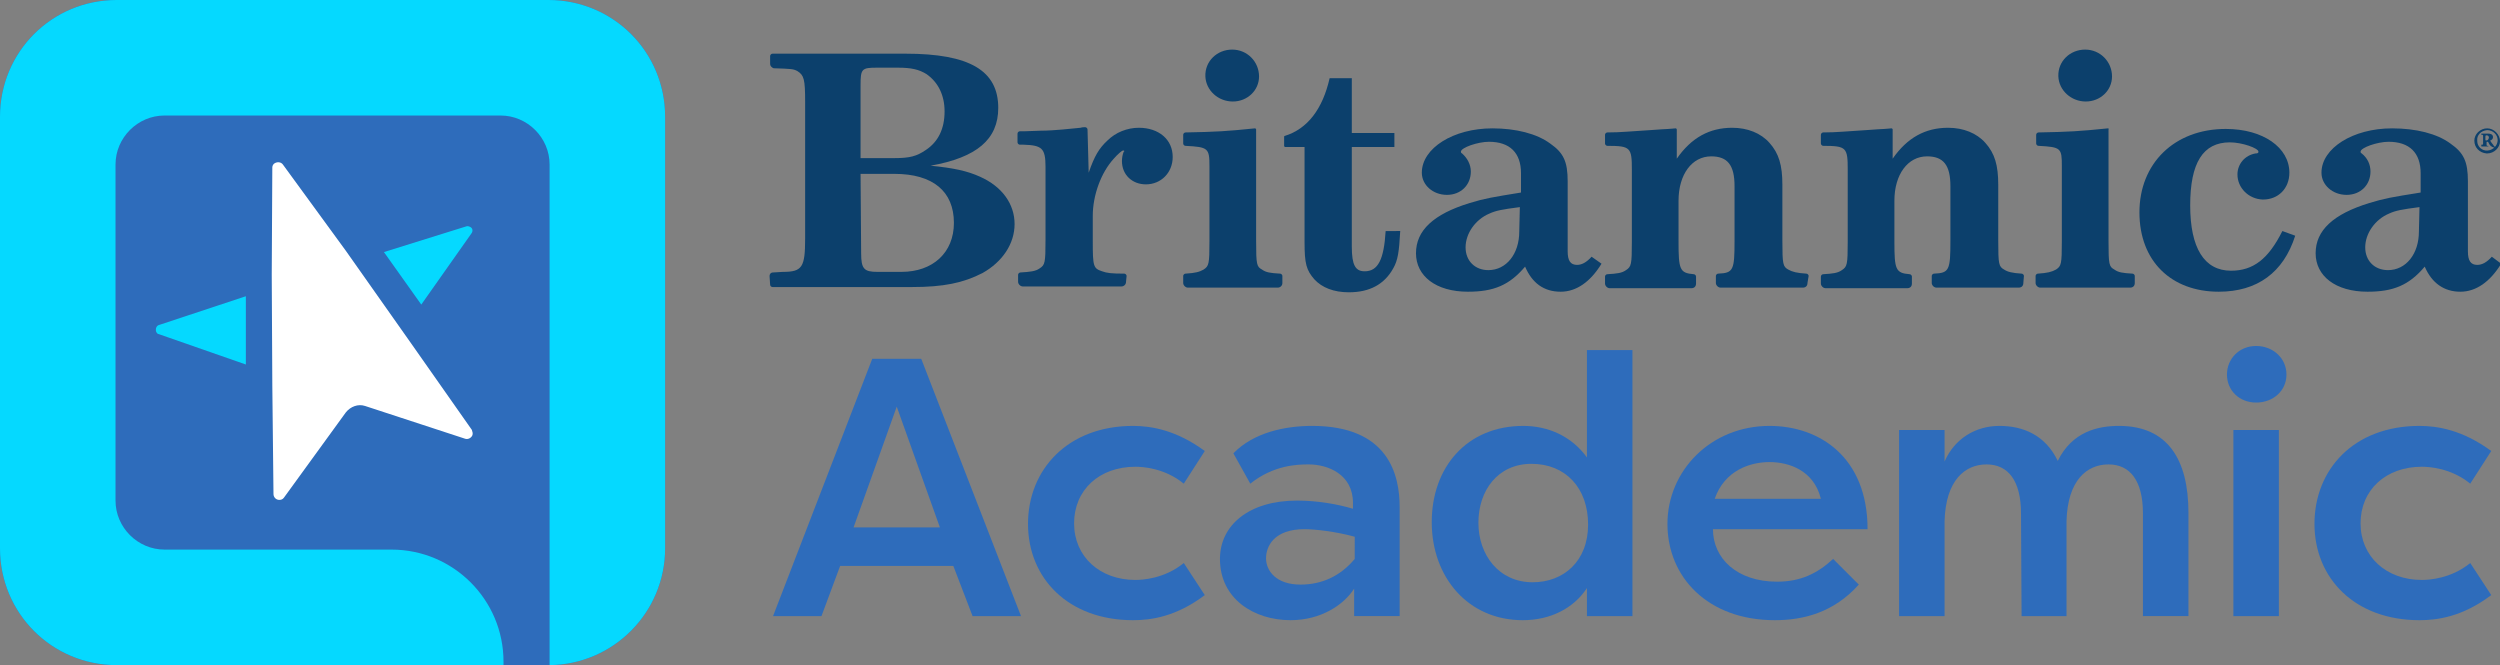
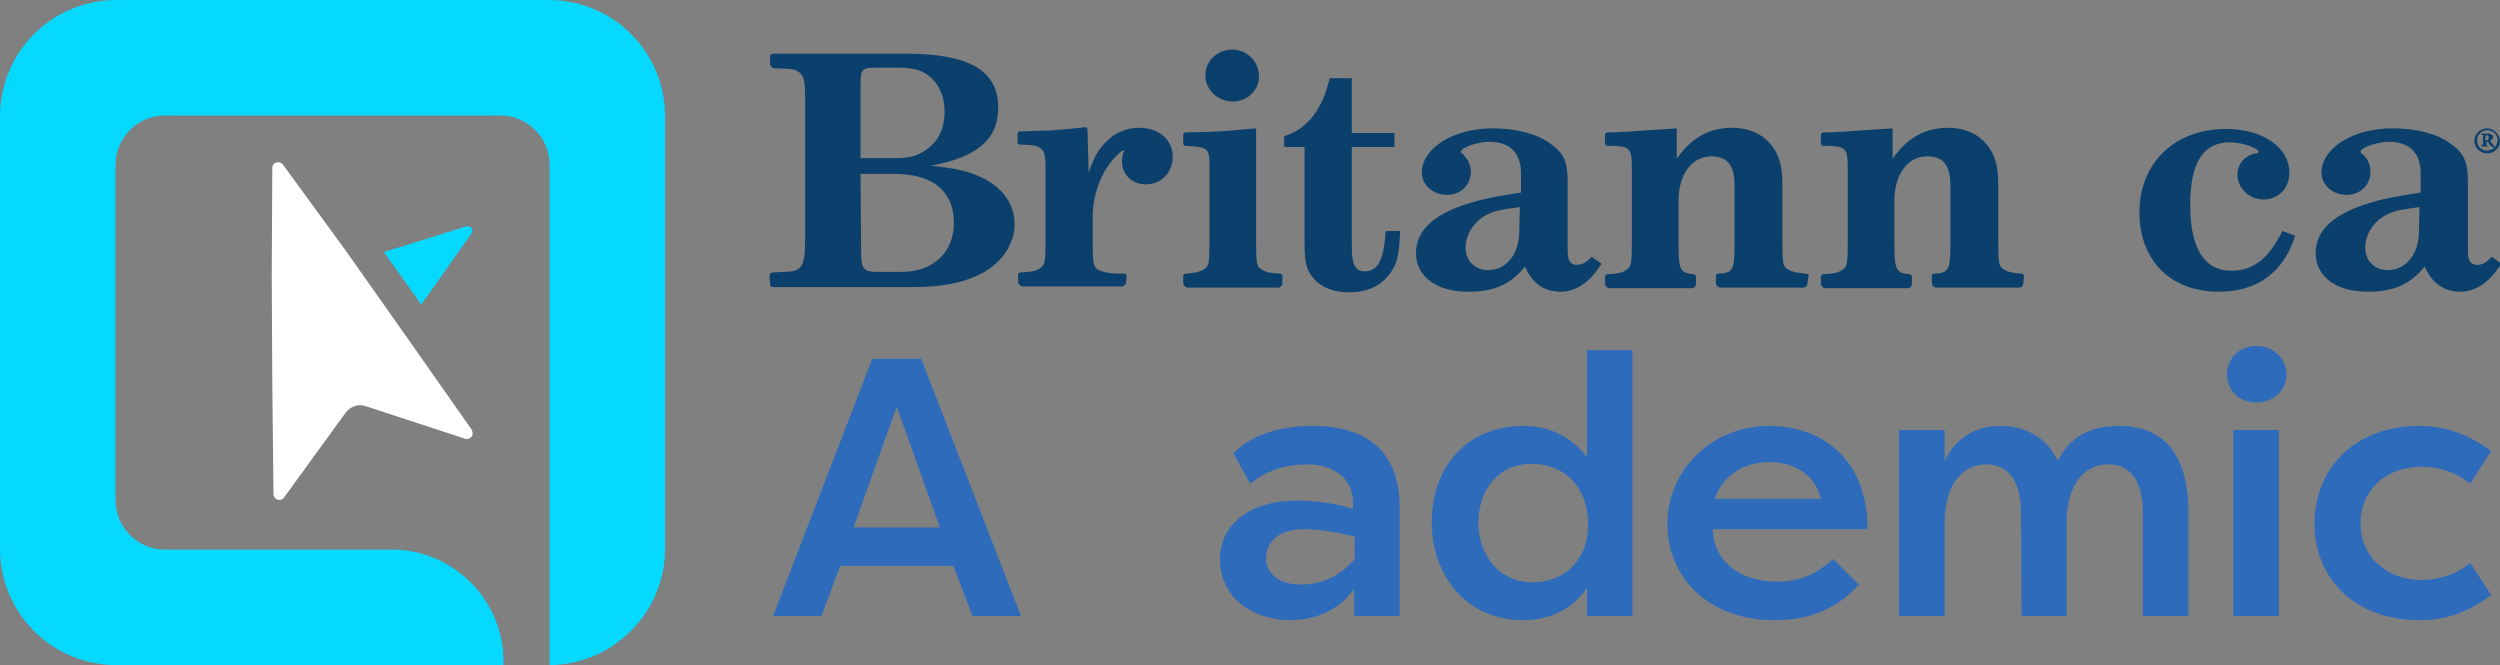
<svg xmlns="http://www.w3.org/2000/svg" version="1.1" id="Layer_2_00000145750188328975790130000017073767799283102133_" x="0px" y="0px" viewBox="0 0 428.5 114" style="enable-background:new 0 0 428.5 114;" xml:space="preserve">
  <rect x="0" y="0" width="428.5" height="114" fill="#808080" stroke="none" />
  <style type="text/css">
	.st0{fill:#0C406C;}
	.st1{fill:#2E6CBB;}
	.st2{fill:#05D9FF;}
	.st3{fill:#FFFFFF;}
</style>
  <g id="Full_Color">
    <g>
      <g>
        <g>
          <path class="st0" d="M346.9,47.3c0-0.2-0.2-0.4-0.4-0.4c-1.6-0.1-2.4-0.3-3-0.7c-0.9-0.5-1-0.9-1-4.9v-9.6      c0-3.4-0.6-5.4-2.2-7.2c-1.5-1.7-3.8-2.6-6.4-2.6c-3.9,0-7,1.7-9.5,5.3v-5c0-0.1-0.1-0.2-0.2-0.2l-1.2,0.1      c-0.4,0-1.6,0.1-3.1,0.2c-3.5,0.2-5,0.4-7.4,0.4c-0.2,0-0.4,0.2-0.4,0.4v1.5c0,0.2,0.2,0.4,0.4,0.4c4,0,4.2,0.3,4.2,4.1v12.3      c0,4-0.1,4.3-1,4.9c-0.7,0.5-1.5,0.6-3.2,0.7c-0.2,0-0.4,0.2-0.4,0.4v1.2c0,0.4,0.4,0.8,0.8,0.8h14c0.5,0,0.8-0.3,0.8-0.8v-1.2      c0-0.2-0.2-0.4-0.4-0.4c-2.4-0.2-2.6-0.8-2.6-5.6v-7c0-4.5,2.3-7.6,5.6-7.6c2.8,0,4,1.5,4,5.1v9.4c0,5-0.2,5.5-2.8,5.6      c-0.2,0-0.4,0.2-0.4,0.4v1.2c0,0.4,0.4,0.8,0.8,0.8h14.1c0.5,0,0.8-0.3,0.8-0.8L346.9,47.3L346.9,47.3L346.9,47.3z" />
          <path class="st0" d="M132,48.8c0,0.2,0.2,0.4,0.4,0.4h23.9c5.4,0,8.8-0.7,12.1-2.4c3.4-1.9,5.5-5,5.5-8.4s-2.1-6.4-5.9-8.1      c-2.2-1-4.5-1.5-8.5-1.9c7.9-1.4,11.6-4.5,11.6-9.9c0-6.4-4.9-9.3-15.9-9.3h-22.8c-0.2,0-0.4,0.2-0.4,0.4V11      c0,0.3,0.3,0.6,0.6,0.7l0,0c3,0.1,3.4,0.1,4.1,0.5c1.1,0.7,1.3,1.4,1.3,5.2v23.5c0,4.9-0.5,5.7-3.8,5.7l-1.7,0.1l0,0      c-0.4,0-0.6,0.3-0.6,0.6L132,48.8L132,48.8L132,48.8z M147.5,27.1V14.6c0-2.8,0.2-3,2.8-3h3.6c2.3,0,3.6,0.3,4.9,1.1      c2,1.4,3.1,3.6,3.1,6.4c0,3-1.1,5.2-3.2,6.6c-1.6,1.1-2.8,1.4-5.4,1.4L147.5,27.1L147.5,27.1z M147.5,29.8h5.8      c6.6,0,10.2,3,10.2,8.4c0,5.1-3.6,8.4-9,8.4h-4.1c-2.3,0-2.8-0.5-2.8-3.2L147.5,29.8L147.5,29.8L147.5,29.8z" />
          <path class="st0" d="M193.1,47.3c0-0.2-0.2-0.4-0.4-0.4c-2.2,0-3-0.1-3.8-0.4c-1.5-0.5-1.6-0.8-1.6-5.2v-4.3      c0-3.5,1.4-7.4,3.6-9.8c0.7-0.8,1.4-1.4,1.6-1.4c0.1,0,0.2,0,0.2,0.1c0,0,0,0,0,0c0,0,0,0.1-0.1,0.1c-0.2,0.5-0.3,1.1-0.3,1.6      c0,2.4,1.8,4,4.1,4c2.6,0,4.6-2,4.6-4.7c0-3-2.4-5-5.8-5c-2,0-4,0.8-5.4,2.2c-1.4,1.3-2.2,2.6-3.2,5.5l-0.2-7.4      c0-0.2-0.2-0.4-0.4-0.4c-0.2,0-0.5,0-0.8,0.1l-3.1,0.3c-1.2,0.1-2.5,0.2-3.7,0.2l-2.8,0.1c-0.3,0-0.5,0-0.8,0      c-0.2,0-0.4,0.2-0.4,0.4v1.5c0,0.2,0.2,0.4,0.4,0.4c0.2,0,0.4,0,0.6,0c3.2,0.1,3.8,0.6,3.8,3.8v12.5c0,4-0.1,4.3-1,4.9      c-0.7,0.5-1.6,0.6-3.3,0.7c-0.2,0-0.4,0.2-0.4,0.4v1.2c0,0.4,0.4,0.8,0.8,0.8h16.9c0.4,0,0.8-0.3,0.8-0.8L193.1,47.3L193.1,47.3      L193.1,47.3z" />
          <path class="st0" d="M215.1,22c-4.9,0.5-6.6,0.6-11.9,0.7c-0.2,0-0.4,0.2-0.4,0.4v1.5c0,0.2,0.2,0.4,0.4,0.4      c3.9,0.2,4.1,0.4,4.1,3.5v12.8c0,4-0.1,4.3-1,4.9c-0.7,0.4-1.4,0.6-3.1,0.7c-0.2,0-0.4,0.2-0.4,0.4v1.2c0,0.4,0.4,0.8,0.8,0.8      H219c0.4,0,0.8-0.3,0.8-0.8v-1.2c0-0.2-0.2-0.4-0.4-0.4c-1.7-0.1-2.4-0.2-3.1-0.7c-0.9-0.5-1-0.8-1-4.9V22.2      C215.3,22.1,215.2,22,215.1,22L215.1,22L215.1,22z M211.2,8.5c-2.6,0-4.7,2-4.6,4.6c0.1,2.4,2.2,4.3,4.7,4.3      c2.5,0,4.5-1.9,4.5-4.3C215.8,10.6,213.8,8.5,211.2,8.5C211.2,8.5,211.2,8.5,211.2,8.5L211.2,8.5L211.2,8.5z" />
-           <path class="st0" d="M361.3,22c-4.9,0.5-6.6,0.6-11.9,0.7c-0.2,0-0.4,0.2-0.4,0.4v1.5c0,0.2,0.2,0.4,0.4,0.4      c3.9,0.2,4,0.4,4,3.5v12.8c0,4-0.1,4.3-1,4.9c-0.7,0.4-1.5,0.6-3.1,0.7c-0.2,0-0.4,0.2-0.4,0.4v1.2c0,0.4,0.4,0.8,0.8,0.8h15.4      c0.5,0,0.8-0.3,0.8-0.8v-1.2c0-0.2-0.2-0.4-0.4-0.4c-1.7-0.1-2.4-0.2-3.1-0.7c-0.9-0.5-1-0.8-1-4.9V22.2      C361.5,22.1,361.4,22,361.3,22L361.3,22L361.3,22z M357.4,8.5c-2.6,0-4.7,2-4.6,4.6c0.1,2.4,2.2,4.3,4.7,4.3      c2.5,0,4.5-1.9,4.5-4.3C362,10.6,360,8.5,357.4,8.5C357.4,8.5,357.4,8.5,357.4,8.5L357.4,8.5L357.4,8.5z" />
          <path class="st0" d="M237.5,39.6c-0.3,4.9-1.3,6.9-3.6,6.9c-1.6,0-2.2-1.1-2.2-4.2V25.2h7.3v-2.4h-7.3v-9.4h-3.8      c-1.2,5.3-3.8,8.7-7.7,9.9c-0.1,0-0.1,0.1-0.1,0.2v1.5c0,0.1,0.1,0.2,0.2,0.2h3.3v16.3c0,3.7,0.3,4.8,1.7,6.4      c1.3,1.4,3.3,2.2,5.9,2.2c3.6,0,6.1-1.4,7.6-4.1c0.8-1.4,1-2.8,1.2-6.4H237.5L237.5,39.6z" />
          <path class="st0" d="M272.8,44c-0.9,1-1.7,1.4-2.5,1.4c-1.1,0-1.6-0.7-1.6-2.3v-12c0-3.4-0.7-4.9-3-6.5      c-2.3-1.7-5.9-2.6-9.9-2.6c-6.7,0-12.1,3.4-12.1,7.6c0,2.1,1.9,3.8,4.3,3.8s4.1-1.7,4.1-4c0-1.2-0.6-2.3-1.5-3.1      c-0.2-0.1-0.2-0.2-0.2-0.3c0-0.7,2.9-1.7,4.8-1.7c3.6,0,5.5,1.9,5.5,5.4V33c-4.9,0.8-6.2,1-8.8,1.8c-6.2,1.9-9.2,4.7-9.2,8.6      s3.4,6.6,8.9,6.6c4.4,0,7.1-1.1,9.8-4.3c1.2,2.8,3.2,4.3,6.1,4.3c2.7,0,5.1-1.7,7-4.8L272.8,44L272.8,44L272.8,44z M260.4,39.7      c0,3.8-2.2,6.6-5.3,6.6c-2.3,0-3.9-1.6-3.9-3.9c0-2.4,1.7-4.8,4.1-5.8c1.1-0.5,2.1-0.7,5.2-1.1L260.4,39.7L260.4,39.7      L260.4,39.7z" />
          <path class="st0" d="M310,47.3c0-0.2-0.2-0.4-0.4-0.4c-1.6-0.1-2.4-0.3-3.1-0.7c-0.9-0.5-1-0.9-1-4.9v-9.6      c0-3.4-0.6-5.4-2.2-7.2c-1.5-1.7-3.8-2.6-6.4-2.6c-3.9,0-7,1.7-9.5,5.3v-5c0-0.1-0.1-0.2-0.2-0.2l-1.2,0.1      c-0.4,0-1.6,0.1-3.1,0.2c-3.5,0.2-5,0.4-7.4,0.4c-0.2,0-0.4,0.2-0.4,0.4v1.5c0,0.2,0.2,0.4,0.4,0.4c4,0,4.2,0.3,4.2,4.1v12.3      c0,4-0.1,4.3-1,4.9c-0.7,0.5-1.5,0.6-3.2,0.7c-0.2,0-0.4,0.2-0.4,0.4v1.2c0,0.4,0.4,0.8,0.8,0.8h14c0.5,0,0.8-0.3,0.8-0.8v-1.2      c0-0.2-0.2-0.4-0.4-0.4c-2.4-0.2-2.6-0.8-2.6-5.6v-7c0-4.5,2.3-7.6,5.6-7.6c2.8,0,4,1.5,4,5.1v9.4c0,5-0.2,5.5-2.8,5.6      c-0.2,0-0.4,0.2-0.4,0.4v1.2c0,0.4,0.4,0.8,0.8,0.8h14.1c0.5,0,0.8-0.3,0.8-0.8L310,47.3L310,47.3L310,47.3z" />
          <path class="st0" d="M391.2,39.6c-2.4,4.8-5,6.8-8.8,6.8c-4.6,0-7-3.9-7-11.2s2.2-10.8,6.8-10.8c2.1,0,4.9,1,4.9,1.6      c0,0.2-0.1,0.3-0.5,0.3c-1.8,0.3-3.1,1.8-3.1,3.6c0,2.3,1.9,4.2,4.3,4.3c0,0,0.1,0,0.1,0c2.6,0,4.5-1.9,4.5-4.6      c0-4.3-4.5-7.5-10.9-7.5c-8.8,0-14.8,5.9-14.8,14.3s5.5,13.6,13.6,13.6c6.6,0,11.1-3.3,13.1-9.6L391.2,39.6L391.2,39.6      L391.2,39.6z" />
-           <path class="st0" d="M427.1,44c-0.9,1-1.7,1.4-2.5,1.4c-1.1,0-1.6-0.7-1.6-2.3v-12c0-3.4-0.7-4.9-3-6.5c-2.3-1.7-5.9-2.6-10-2.6      c-6.7,0-12.1,3.4-12.1,7.6c0,2.1,1.9,3.8,4.3,3.8s4.1-1.7,4.1-4c0-1.2-0.5-2.3-1.5-3.1c-0.2-0.1-0.2-0.2-0.2-0.3      c0-0.7,2.9-1.7,4.8-1.7c3.6,0,5.5,1.9,5.5,5.4V33c-5,0.8-6.2,1-8.8,1.8c-6.2,1.9-9.2,4.7-9.2,8.6s3.4,6.6,8.9,6.6      c4.4,0,7.1-1.1,9.8-4.3c1.2,2.8,3.3,4.3,6.1,4.3c2.7,0,5.1-1.7,7-4.8L427.1,44L427.1,44L427.1,44z M414.6,39.7      c0,3.8-2.2,6.6-5.3,6.6c-2.3,0-3.9-1.6-3.9-3.9c0-2.4,1.7-4.8,4.1-5.8c1.1-0.5,2.1-0.7,5.2-1.1L414.6,39.7L414.6,39.7      L414.6,39.7z" />
+           <path class="st0" d="M427.1,44c-0.9,1-1.7,1.4-2.5,1.4c-1.1,0-1.6-0.7-1.6-2.3v-12c0-3.4-0.7-4.9-3-6.5c-2.3-1.7-5.9-2.6-10-2.6      c-6.7,0-12.1,3.4-12.1,7.6c0,2.1,1.9,3.8,4.3,3.8s4.1-1.7,4.1-4c0-1.2-0.5-2.3-1.5-3.1c-0.2-0.1-0.2-0.2-0.2-0.3      c0-0.7,2.9-1.7,4.8-1.7c3.6,0,5.5,1.9,5.5,5.4V33c-5,0.8-6.2,1-8.8,1.8c-6.2,1.9-9.2,4.7-9.2,8.6s3.4,6.6,8.9,6.6      c4.4,0,7.1-1.1,9.8-4.3c1.2,2.8,3.3,4.3,6.1,4.3c2.7,0,5.1-1.7,7-4.8L427.1,44L427.1,44L427.1,44z M414.6,39.7      c0,3.8-2.2,6.6-5.3,6.6c-2.3,0-3.9-1.6-3.9-3.9c0-2.4,1.7-4.8,4.1-5.8c1.1-0.5,2.1-0.7,5.2-1.1L414.6,39.7L414.6,39.7z" />
          <path class="st0" d="M426.3,22c-1.2,0-2.2,1-2.2,2.1l0,0c0,1.2,0.9,2.1,2.1,2.2c0,0,0.1,0,0.1,0c1.2,0,2.2-1,2.2-2.1      S427.5,22,426.3,22 M426.3,22.3c1,0,1.8,0.8,1.8,1.7c0,0,0,0,0,0c0,0.9-0.7,1.7-1.7,1.8s-1.8-0.7-1.8-1.6c0,0,0-0.1,0-0.1      C424.5,23.2,425.2,22.4,426.3,22.3C426.2,22.3,426.2,22.3,426.3,22.3 M427.6,25.1c-0.1,0-0.2-0.1-0.2-0.2      c-0.2-0.2-0.4-0.5-0.6-0.8c0.3-0.1,0.5-0.3,0.5-0.6c0-0.5-0.5-0.6-0.8-0.6h-1.2v0.2c0.3,0,0.3,0,0.3,0.3v1.1      c0,0.3,0,0.3-0.3,0.3v0.3h1.2V25c-0.3,0-0.3,0-0.3-0.3v-0.4h0.1c0.1,0,0.2,0,0.2,0.1c0.1,0.2,0.2,0.4,0.3,0.5      c0.2,0.2,0.5,0.4,0.8,0.4L427.6,25.1L427.6,25.1L427.6,25.1z M426,24v-0.6c0-0.2,0.1-0.2,0.2-0.2c0.2,0,0.4,0.1,0.4,0.4      c0,0,0,0,0,0c0,0.1-0.1,0.3-0.2,0.4c-0.1,0-0.2,0.1-0.3,0.1L426,24L426,24z" />
        </g>
        <g>
          <path class="st1" d="M132.5,105.6l17-44.1h8.4l17.1,44.1h-8.3l-3.3-8.6H144l-3.2,8.6H132.5L132.5,105.6z M153.7,69.7l-7.4,20.7      h14.8L153.7,69.7L153.7,69.7z" />
-           <path class="st1" d="M194.2,73c3.1,0,7.4,0.7,12.3,4.3l-3.6,5.6c-3.3-2.7-7.1-2.9-8.3-2.9c-6.2,0-10.5,4-10.5,9.7      s4.4,9.7,10.5,9.7c1.2,0,5-0.2,8.3-2.9l3.6,5.5c-4.9,3.7-9.2,4.3-12.3,4.3c-11.1,0-18-7.2-18-16.5S183,73,194.2,73L194.2,73z" />
          <path class="st1" d="M209.1,95.8c0-5.8,5-10,13.2-10c3.5,0,6.9,0.6,9.6,1.4v-1c0-4.9-4.3-6.6-7.6-6.6c-1.9,0-6,0.1-10,3.3      l-2.9-5.2c3.5-3.6,8.9-4.7,13.5-4.7c13.1,0,15,8.4,15,13.9v18.7h-7.8v-4.7c-1.8,2.8-5.7,5.4-10.9,5.4      C215,106.3,209.1,102.7,209.1,95.8L209.1,95.8z M217,95.7c0,2.1,1.7,4.5,5.9,4.5c3.6,0,6.8-1.4,9.3-4.4V92      c-3.2-0.9-6.9-1.3-8.6-1.3C218.4,90.7,217,93.6,217,95.7z" />
          <path class="st1" d="M279.8,60v45.6H272v-4.8c-2.3,3.5-6.3,5.5-11,5.5c-9.4,0-15.6-7.4-15.6-16.8S251.4,73,261.1,73      c4.3,0,8.3,1.8,10.9,5.4V60L279.8,60L279.8,60z M262.7,99.8c5.3,0,9.5-3.6,9.5-9.9s-3.9-10.4-9.7-10.4s-9.1,4.6-9.1,10.1      S256.9,99.8,262.7,99.8L262.7,99.8z" />
          <path class="st1" d="M318.6,100.2c-4.3,4.8-9.5,6.1-14.4,6.1c-11.5,0-18.4-7.4-18.4-16.5S293.2,73,303.3,73      c8.6,0,16.8,5.4,16.8,17.7h-26.5c0,5,4.1,9,11,9c4,0,6.9-1.4,9.6-3.9L318.6,100.2L318.6,100.2z M293.9,85.5h18.2      c-1.2-4.9-5.5-6.3-8.8-6.3S295.6,80.6,293.9,85.5L293.9,85.5z" />
          <path class="st1" d="M346.4,88c0-5.6-2.2-8.4-5.9-8.4s-7,2.7-7.2,9.7v16.3h-7.8V73.7h7.8v5.4c1.7-3.9,5.3-6.1,9.4-6.1      s7.9,1.6,10,6c2.5-5.1,7-6,10.5-6c8.3,0,11.9,5.7,11.9,14.9v17.7h-7.8V88c0-5.6-2.2-8.4-5.9-8.4s-7,2.7-7.2,9.7v16.3h-7.7      L346.4,88L346.4,88z" />
          <path class="st1" d="M386.7,59.3c2.9,0,5.2,2.1,5.2,4.9c0,2.8-2.3,4.8-5.2,4.8s-5-2.1-5-4.8S383.8,59.3,386.7,59.3z       M382.8,105.6V73.7h7.8v31.9H382.8z" />
          <path class="st1" d="M414.7,73c3.1,0,7.4,0.7,12.3,4.3l-3.6,5.6c-3.3-2.7-7.1-2.9-8.3-2.9c-6.2,0-10.5,4-10.5,9.7      s4.4,9.7,10.5,9.7c1.2,0,5-0.2,8.3-2.9l3.6,5.5c-4.9,3.7-9.2,4.3-12.3,4.3c-11.1,0-18-7.2-18-16.5S403.4,73,414.7,73z" />
        </g>
      </g>
-       <path class="st1" d="M94.2,114c10.9-0.1,19.8-9,19.8-20V20c0-11.1-8.9-20-20-20H20C8.9,0,0,8.9,0,20v74c0,11.1,8.9,20,20,20    L94.2,114C94.2,114,94.2,114,94.2,114z" />
      <path class="st2" d="M94.2,114c10.9-0.1,19.8-9,19.8-20V20c0-11.1-8.9-20-20-20H20C8.9,0,0,8.9,0,20v74c0,11.1,8.9,20,20,20h66.3    v-0.6c0-10.6-8.6-19.2-19.2-19.2H28.2c-4.6,0-8.4-3.8-8.4-8.4V28.2c0-4.6,3.8-8.4,8.4-8.4h57.6c4.6,0,8.4,3.8,8.4,8.4L94.2,114    C94.2,114,94.2,114,94.2,114z" />
      <g id="Group_110" transform="translate(-23.184 -18.325)">
        <g id="Group_52" transform="translate(57.991 38.829)">
          <path id="Path_81" class="st2" d="M37.4,31.7L46,19.5c0.3-0.4,0.2-0.9-0.2-1.1c0,0,0,0,0,0c-0.2-0.1-0.5-0.2-0.7-0.1l-14.1,4.4      L37.4,31.7z" />
        </g>
        <g id="Group_53" transform="translate(37.322 45.201)">
-           <path id="Path_82" class="st2" d="M28,23.9l-14.8,4.9c-0.5,0.1-0.7,0.6-0.6,1.1c0.1,0.3,0.3,0.5,0.5,0.5L28,35.6L28,23.9z" />
-         </g>
+           </g>
        <g id="Group_54" transform="translate(47.86 33.009)">
          <path id="Path_83" class="st3" d="M22,14l-0.1,18.4L22,51.5l0.2,18.5c0,0.5,0.4,1,1,1c0,0,0,0,0,0c0.3,0,0.6-0.1,0.8-0.4      l10.6-14.6c0.8-1,2.1-1.5,3.3-1.1L55,60.5c0.5,0.2,1.1-0.1,1.3-0.6c0.1-0.3,0-0.6-0.1-0.9L45.6,43.9l-11-15.6L23.8,13.5      c-0.3-0.4-0.9-0.5-1.4-0.2C22.2,13.4,22,13.7,22,14" />
        </g>
      </g>
    </g>
  </g>
</svg>